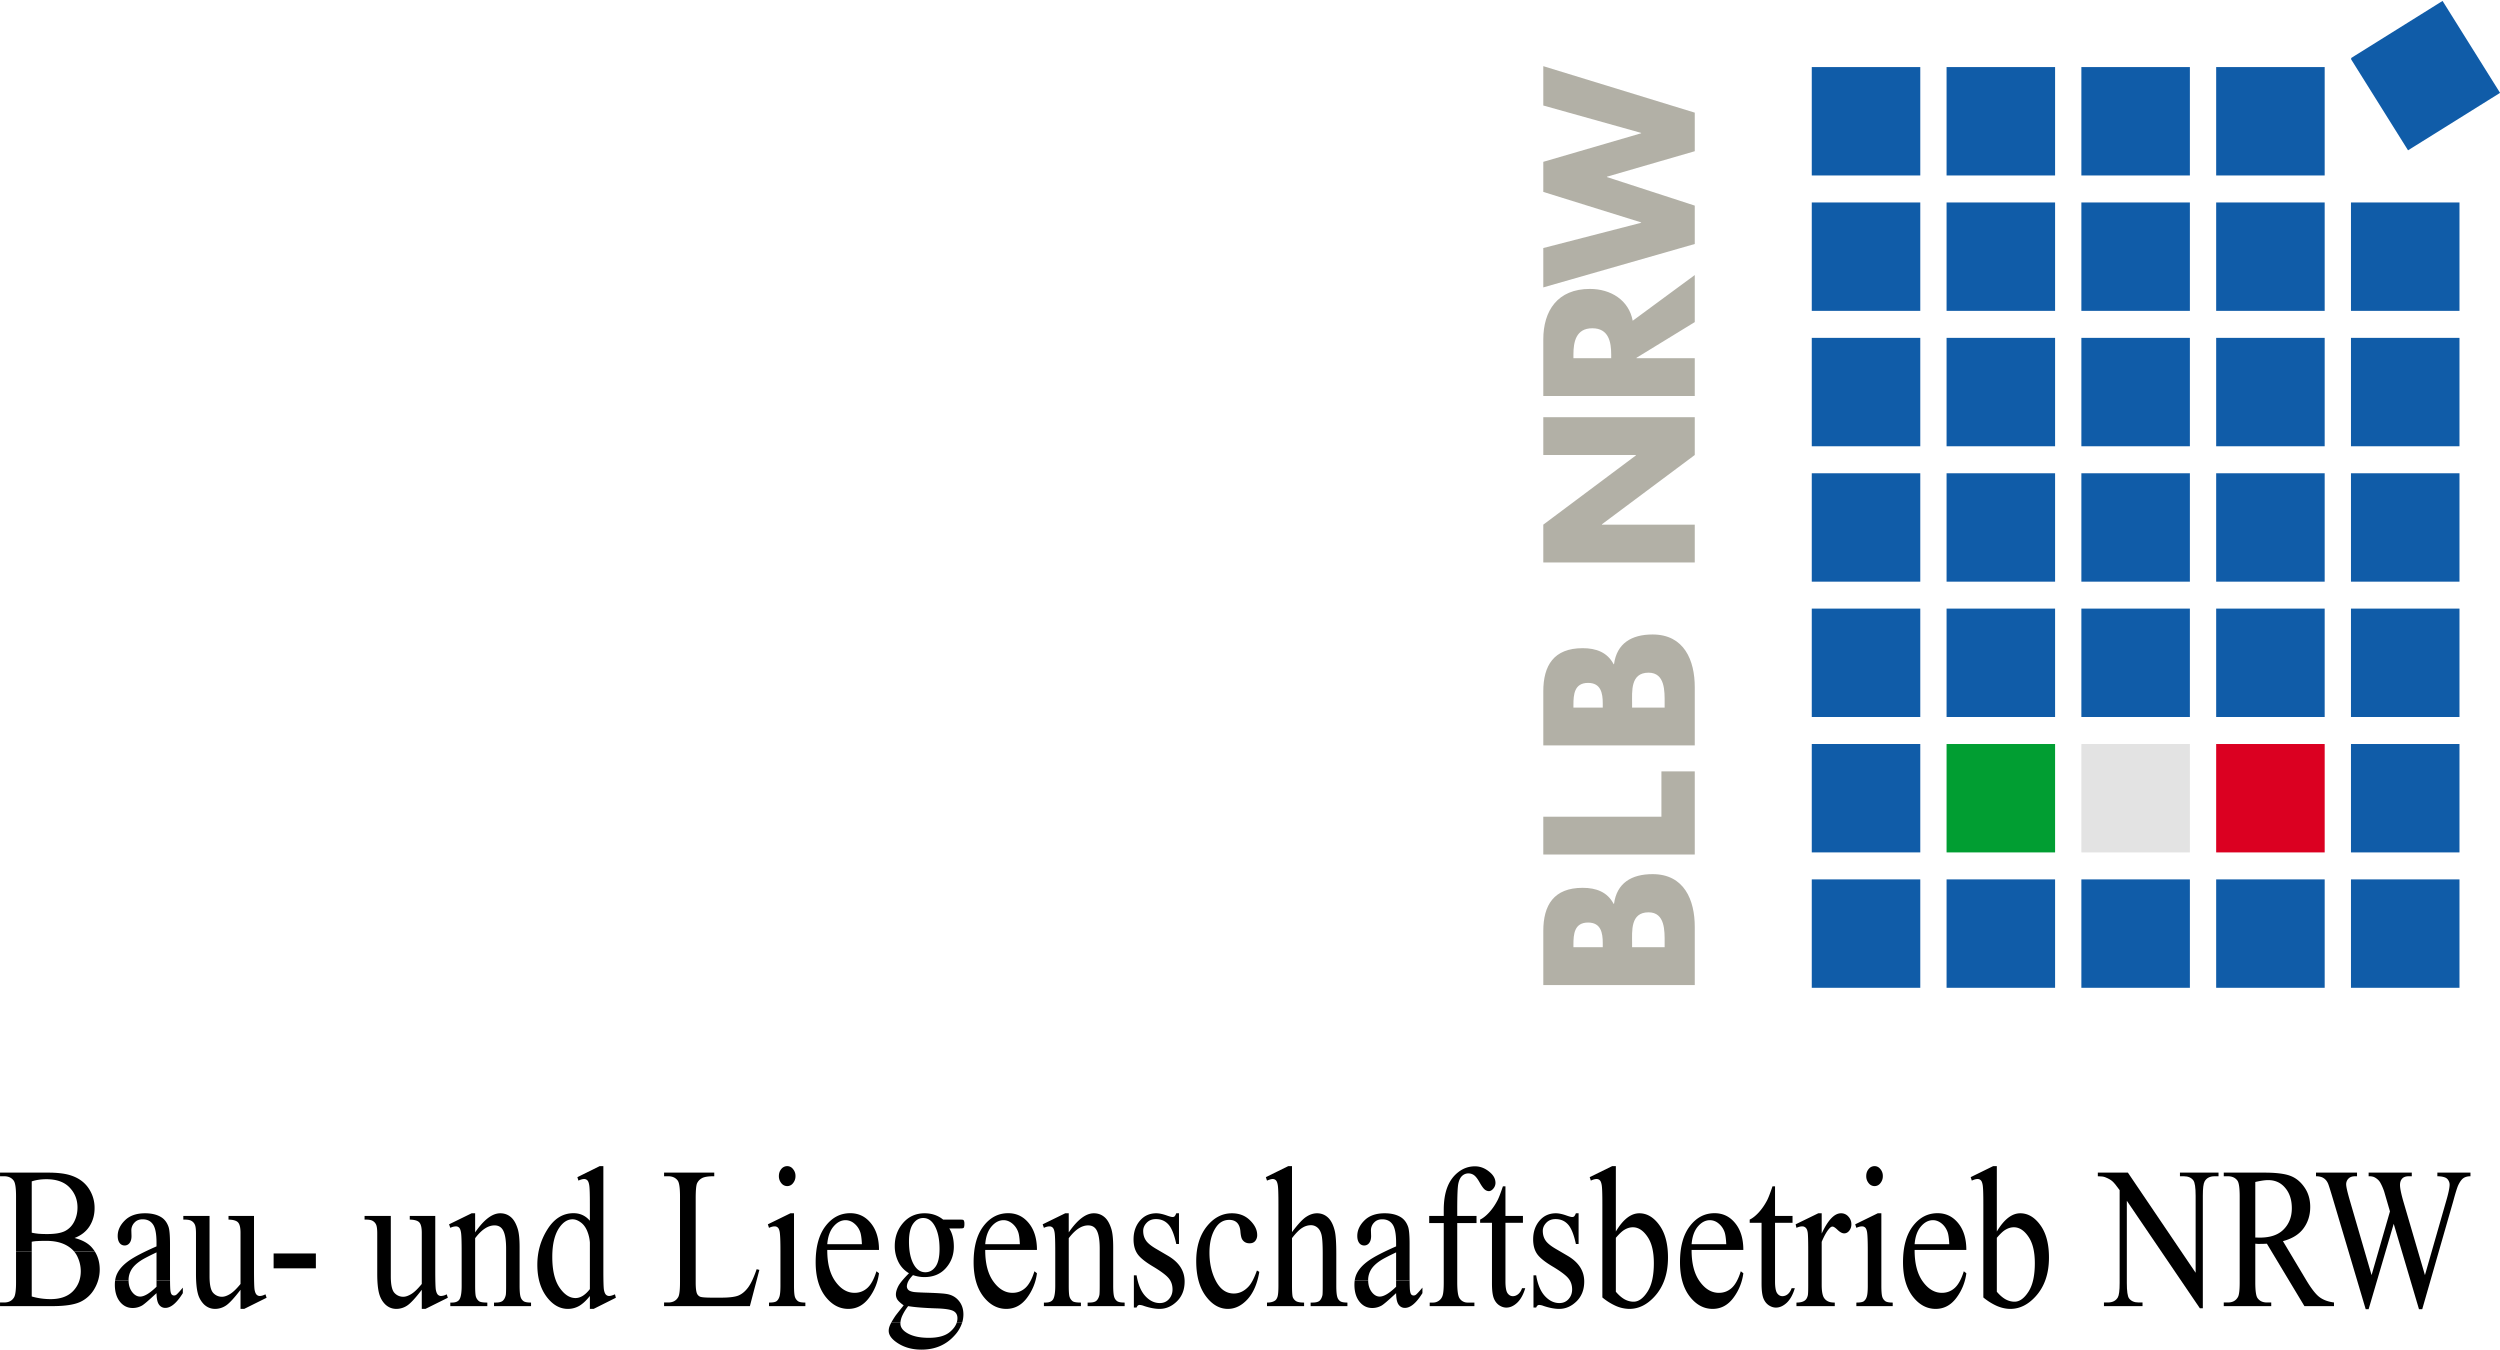
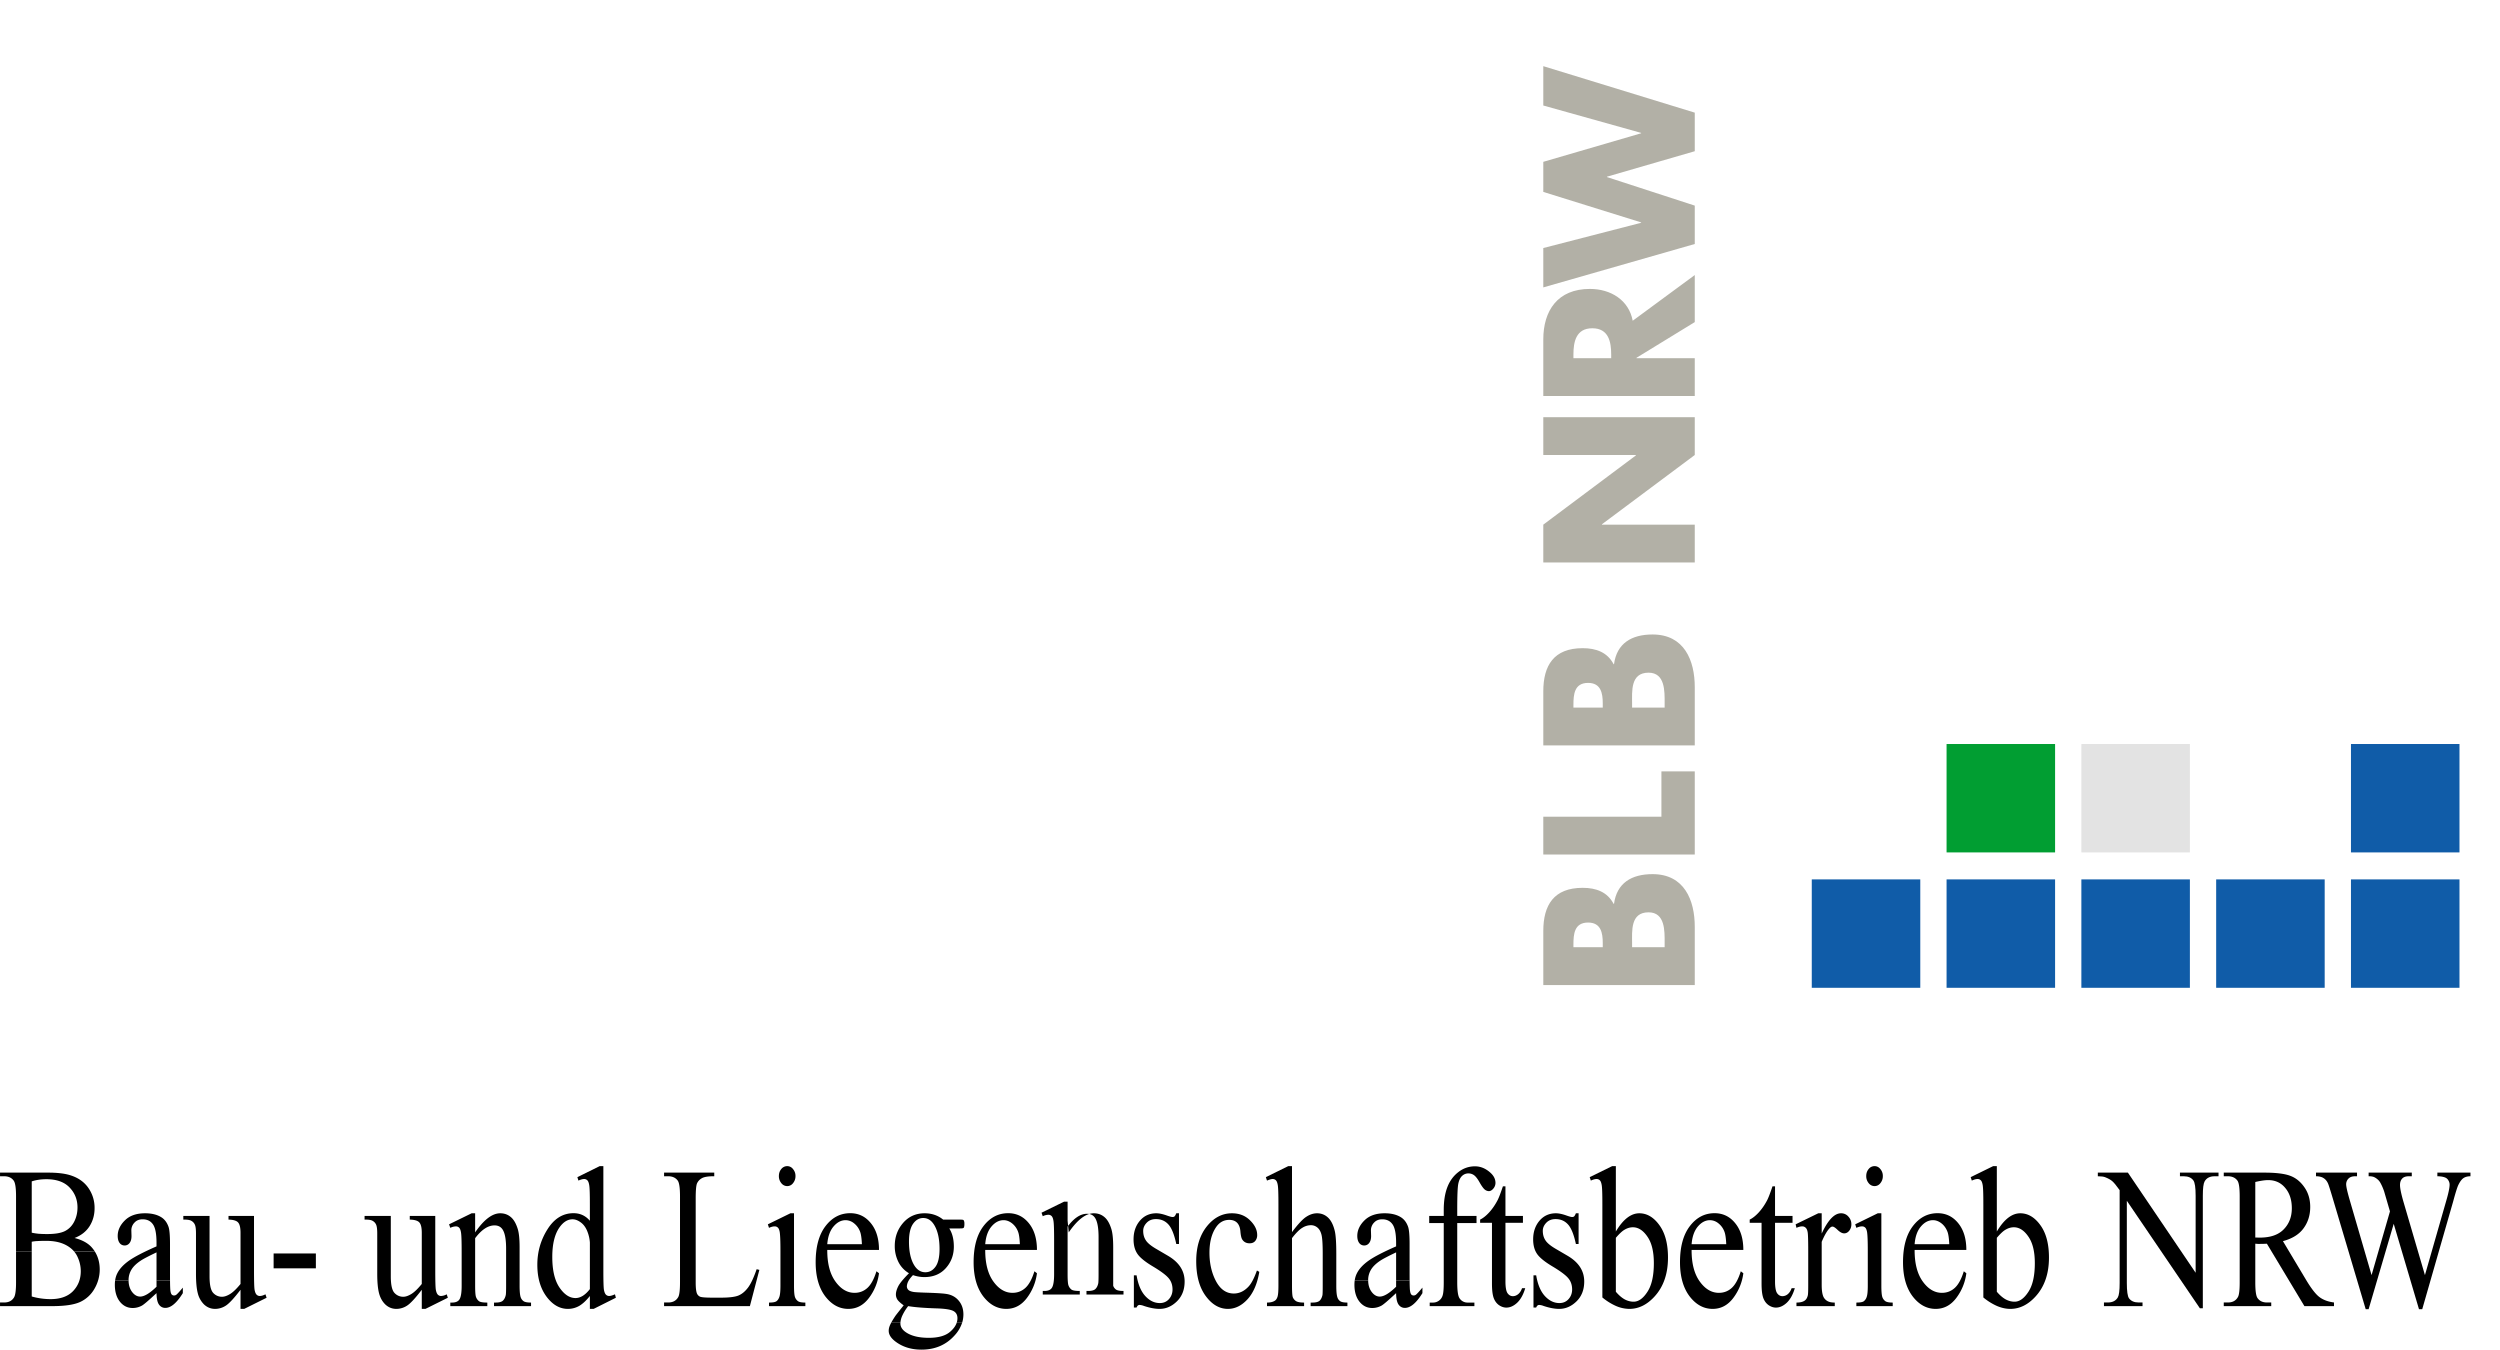
<svg xmlns="http://www.w3.org/2000/svg" height="162" width="300" viewBox="0 0 2186.772 1179.763">
  <defs>
    <clipPath id="a">
      <path d="M54.44 825.17H334.9V682.26H54.44v142.91z" clip-rule="evenodd" />
    </clipPath>
    <clipPath id="b">
      <path d="M-1 842h541V-2H-1v844z" />
    </clipPath>
    <clipPath id="c">
      <path d="M.06 841.02h537.96V.06H.06v840.96z" />
    </clipPath>
  </defs>
  <g clip-path="url(#a)" transform="matrix(9.989 0 0 -9.979 -1107.991 8161.42)">
    <g clip-path="url(#b)">
      <g clip-path="url(#c)">
        <path d="M253.839 734.885v.338c0 1.082-.159 2.722 1.442 2.722 1.46 0 1.408-1.657 1.408-2.638v-.422h-2.85zm5.488 1.792c0 2.333-.914 4.615-3.694 4.615-1.847 0-3.131-.777-3.378-2.603h-.035c-.545 1.031-1.513 1.403-2.709 1.403-2.533 0-3.448-1.522-3.448-3.787v-4.734h13.264v5.106zm-10.625-1.792v.236c0 .896.07 1.928 1.284 1.928 1.126 0 1.284-.913 1.284-1.792v-.372h-2.568" fill="#b2b0a6" fill-rule="evenodd" />
        <path d="M246.063 746.326v-3.314h13.264v7.287h-2.92v-3.973h-10.344" fill="#b2b0a6" />
        <path d="M253.839 755.891v.338c0 1.082-.159 2.722 1.442 2.722 1.46 0 1.408-1.657 1.408-2.637v-.423h-2.85zm5.488 1.792c0 2.333-.914 4.616-3.694 4.616-1.847 0-3.131-.778-3.378-2.604h-.035c-.545 1.031-1.513 1.403-2.709 1.403-2.533 0-3.448-1.521-3.448-3.787v-4.734h13.264v5.106zm-10.625-1.792v.237c0 .896.07 1.927 1.284 1.927 1.126 0 1.284-.913 1.284-1.792v-.372h-2.568" fill="#b2b0a6" fill-rule="evenodd" />
        <path d="M259.327 768.613v3.314H251.2v.034l8.127 6.07v3.313h-13.264v-3.313h8.11v-.034l-8.11-6.07v-3.314h13.264" fill="#b2b0a6" />
        <path d="M253.892 789.799c-.335 1.809-1.918 2.79-3.747 2.79-2.833 0-4.082-1.911-4.082-4.43v-4.954h13.264v3.314h-5.101v.034l5.101 3.128v4.125l-5.435-4.007zm-5.19-3.28v.321c0 1.082.211 2.3 1.654 2.3 1.442 0 1.653-1.218 1.653-2.3v-.321h-3.307" fill="#b2b0a6" fill-rule="evenodd" />
        <path d="M246.063 796.172v-3.45l13.264 3.805v3.364l-7.687 2.502v.034l7.687 2.232v3.381l-13.264 4.075v-3.449l8.567-2.401v-.034l-8.567-2.502v-2.637l8.567-2.672v-.034l-8.567-2.214" fill="#b2b0a6" />
-         <path d="M269.723 811.885h9.202v-9.202h-9.202v9.202zM281.527 811.885h9.202v-9.202h-9.202v9.202zM293.331 811.885h9.202v-9.202h-9.202v9.202zM305.135 811.885h9.202v-9.202h-9.202v9.202zM316.958 812.749l7.804 4.877 4.876-7.804-7.804-4.876-4.876 7.803zM269.723 800.017h9.202v-9.202h-9.202v9.202zM281.527 800.017h9.202v-9.202h-9.202v9.202zM293.331 800.017h9.202v-9.202h-9.202v9.202zM305.135 800.017h9.202v-9.202h-9.202v9.202zM316.939 800.017h9.202v-9.202h-9.202v9.202zM269.723 788.15h9.202v-9.202h-9.202v9.202zM281.527 788.15h9.202v-9.202h-9.202v9.202zM293.331 788.15h9.202v-9.202h-9.202v9.202zM305.135 788.15h9.202v-9.202h-9.202v9.202zM316.939 788.15h9.202v-9.202h-9.202v9.202zM269.723 776.283h9.202v-9.202h-9.202v9.202zM281.527 776.283h9.202v-9.202h-9.202v9.202zM293.331 776.283h9.202v-9.202h-9.202v9.202zM305.135 776.283h9.202v-9.202h-9.202v9.202zM316.939 776.283h9.202v-9.202h-9.202v9.202zM269.723 764.415h9.202v-9.202h-9.202v9.202zM281.527 764.415h9.202v-9.202h-9.202v9.202zM293.331 764.415h9.202v-9.202h-9.202v9.202zM305.135 764.415h9.202v-9.202h-9.202v9.202zM316.939 764.415h9.202v-9.202h-9.202v9.202zM269.723 752.548h9.202v-9.202h-9.202v9.202z" fill="#105ca8" stroke="#105ca8" stroke-width=".3" stroke-miterlimit="3.864" />
        <path d="M281.527 752.548h9.202v-9.202h-9.202v9.202z" fill="#019e32" stroke="#019e32" stroke-width=".3" stroke-miterlimit="3.864" />
        <path d="M293.331 752.548h9.202v-9.202h-9.202v9.202z" fill="#e3e3e3" stroke="#e3e3e3" stroke-width=".3" stroke-miterlimit="3.864" />
-         <path d="M305.135 752.548h9.202v-9.202h-9.202v9.202z" fill="#db0021" stroke="#db0021" stroke-width=".3" stroke-miterlimit="3.864" />
        <path d="M316.939 752.548h9.202v-9.202h-9.202v9.202zM269.723 740.681h9.202v-9.202h-9.202v9.202zM281.527 740.681h9.202v-9.202h-9.202v9.202zM293.331 740.681h9.202v-9.202h-9.202v9.202zM305.135 740.681h9.202v-9.202h-9.202v9.202zM316.939 740.681h9.202v-9.202h-9.202v9.202z" fill="#105ca8" stroke="#105ca8" stroke-width=".3" stroke-miterlimit="3.864" />
        <path d="M113.7 708.226v-3.954a6.018 6.018 0 0 1 1.639-.233c.863 0 1.521.233 1.975.699.453.471.679 1.052.68 1.743 0 .454-.103.892-.308 1.312a2.07 2.07 0 0 1-.283.431l1.813.002c.292-.458.438-.991.438-1.598a3.34 3.34 0 0 0-.458-1.675 2.773 2.773 0 0 0-1.26-1.164c-.529-.242-1.34-.363-2.433-.363h-4.58v.319h.365c.406 0 .697.156.873.466.11.202.165.63.165 1.286v2.729h1.374" fill-rule="evenodd" />
        <path d="M112.326 708.226v4.831c0 .725-.069 1.182-.208 1.372-.186.253-.462.379-.83.38h-.365v.319h4.194c.782 0 1.409-.069 1.882-.207.715-.207 1.262-.576 1.639-1.105a3.029 3.029 0 0 0 .565-1.812c0-.587-.148-1.113-.444-1.579-.296-.461-.732-.803-1.309-1.027.672-.173 1.176-.449 1.51-.829.095-.109.18-.223.256-.342l-1.813-.001c-.189.22-.428.407-.719.559-.463.242-1.035.363-1.717.363-.296 0-.549-.006-.759-.018a3.267 3.267 0 0 1-.508-.06v-.844h-1.374zm1.374 1.638c.176-.041.377-.072.601-.095.229-.017.48-.026.751-.026.697 0 1.219.089 1.568.267.352.184.622.464.808.838.186.373.279.782.279 1.225 0 .684-.231 1.268-.694 1.752-.463.483-1.138.725-2.025.725-.477 0-.907-.064-1.288-.19v-4.496M122.18 705.662c.007-.396.109-.727.307-.993.206-.271.442-.406.709-.406.362 0 .839.288 1.431.863v.536h1.183c.004-.457.016-.751.034-.881.023-.167.061-.279.114-.337a.268.268 0 0 1 .193-.086c.077 0 .143.02.201.06.1.075.293.285.579.63v-.483c-.534-.863-1.044-1.294-1.531-1.294a.65.65 0 0 0-.558.293c-.139.196-.21.529-.215 1.001-.673-.627-1.095-.989-1.267-1.087a1.658 1.658 0 0 0-.822-.216c-.454 0-.828.187-1.124.561-.291.374-.436.866-.436 1.476 0 .126.007.247.023.362l1.179.001" fill-rule="evenodd" />
        <path d="M121.001 705.662c.031.235.095.448.191.638.196.391.534.759 1.016 1.104.487.346 1.293.765 2.419 1.26v.311c0 .788-.105 1.329-.315 1.622-.205.294-.506.44-.901.44-.301 0-.54-.098-.716-.293a.964.964 0 0 1-.272-.673l.014-.501c0-.264-.057-.469-.171-.612a.523.523 0 0 0-.437-.216.527.527 0 0 0-.436.224c-.11.15-.165.354-.165.613 0 .495.21.949.63 1.363.419.415 1.008.622 1.767.622.582 0 1.059-.118 1.431-.354.282-.179.489-.457.623-.837.086-.248.129-.754.129-1.519v-2.684l.002-.507-1.183-.001v2.476c-.72-.345-1.186-.59-1.395-.734-.377-.253-.647-.517-.809-.794a1.758 1.758 0 0 1-.243-.906v-.043l-1.179.001" fill-rule="evenodd" />
        <path d="M133.164 711.331v-4.79c0-.914.017-1.475.05-1.682.038-.202.095-.343.172-.423a.383.383 0 0 1 .279-.121c.148 0 .315.049.501.147l.1-.302-1.961-.976h-.322v1.675c-.563-.737-.992-1.2-1.288-1.39a1.706 1.706 0 0 0-.937-.285c-.368 0-.687.127-.959.38a2.08 2.08 0 0 0-.558.993c-.105.402-.158.972-.158 1.708v3.53c0 .374-.033.632-.1.776a.71.71 0 0 1-.3.328c-.129.081-.365.118-.709.112v.32h2.297v-5.29c0-.737.105-1.22.315-1.45a1.02 1.02 0 0 1 .773-.345c.205 0 .436.078.694.233.262.155.572.451.93.889v4.478c0 .449-.069.751-.207.907-.134.161-.415.247-.845.258v.32h2.233M134.881 708.043h3.7v-1.303h-3.7v1.303zM149.036 711.331v-4.79c0-.914.016-1.475.05-1.682.038-.202.095-.343.172-.423a.383.383 0 0 1 .279-.121 1.1 1.1 0 0 1 .501.147l.1-.302-1.961-.976h-.322v1.675c-.563-.737-.992-1.2-1.288-1.39a1.706 1.706 0 0 0-.937-.285c-.368 0-.687.127-.959.38-.267.259-.454.59-.558.993-.105.402-.158.972-.158 1.708v3.53c0 .374-.033.632-.1.776a.706.706 0 0 1-.301.328c-.128.081-.365.118-.708.112v.32h2.297v-5.29c0-.737.105-1.22.315-1.45a1.02 1.02 0 0 1 .773-.345c.205 0 .436.078.694.233.262.155.572.451.93.889v4.478c0 .449-.069.751-.207.907-.134.161-.415.247-.845.258v.32h2.233M152.528 709.89c.768 1.116 1.5 1.673 2.197 1.674.358 0 .665-.11.923-.328.258-.213.463-.567.615-1.062.105-.345.158-.874.158-1.587v-3.375c0-.5.033-.84.1-1.018a.68.68 0 0 1 .25-.336c.12-.081.337-.121.652-.121v-.311h-3.242v.311h.136c.305 0 .517.054.637.164.124.115.21.281.257.5.019.087.029.357.029.811v3.236c0 .719-.079 1.24-.236 1.562-.153.328-.413.492-.78.492-.568 0-1.133-.374-1.696-1.121v-4.169c0-.535.026-.865.079-.992a.79.79 0 0 1 .272-.371c.119-.075.357-.112.715-.112v-.311h-3.241v.311h.143c.334 0 .558.1.672.302.12.207.179.598.179 1.173v2.934c0 .95-.019 1.528-.057 1.735-.034.207-.088.348-.165.423a.384.384 0 0 1-.293.112 1.18 1.18 0 0 1-.479-.129l-.108.31 1.975.967h.308v-1.674" />
        <path d="M162.575 704.315c-.32-.403-.632-.693-.938-.872a1.977 1.977 0 0 0-.987-.259c-.716 0-1.341.36-1.875 1.079-.534.725-.801 1.654-.801 2.788 0 1.133.295 2.168.887 3.106.591.943 1.352 1.415 2.283 1.415.577 0 1.054-.221 1.431-.664v1.458c0 .903-.019 1.458-.057 1.666-.034.207-.089.348-.165.423a.395.395 0 0 1-.286.112c-.124 0-.289-.046-.494-.138l-.093.302 1.954.966h.322v-9.138c0-.927.016-1.493.05-1.7.038-.202.095-.343.171-.423a.383.383 0 0 1 .279-.121c.129 0 .301.049.516.147l.078-.302-1.946-.976h-.329v1.131zm0 .604v4.073a3.201 3.201 0 0 1-.258 1.07c-.143.322-.334.564-.572.725-.234.167-.463.25-.687.25-.42 0-.794-.227-1.124-.681-.434-.599-.651-1.473-.651-2.624 0-1.162.21-2.054.63-2.675.42-.616.887-.923 1.402-.923.434 0 .854.261 1.26.785" fill-rule="evenodd" />
        <path d="M177.179 706.662l.237-.06-.83-3.176h-7.514v.319h.365c.41 0 .703.161.88.484.1.184.15.609.15 1.277v7.551c0 .73-.067 1.188-.2 1.372-.186.253-.463.379-.83.38h-.365v.319h4.394v-.319c-.516.005-.878-.052-1.088-.173a.966.966 0 0 1-.422-.457c-.077-.185-.115-.625-.115-1.321v-7.352c0-.478.038-.806.115-.984a.544.544 0 0 1 .264-.267c.12-.058.492-.087 1.117-.087h.708c.744 0 1.267.066 1.567.199.301.132.575.365.823.699.248.339.496.871.744 1.596" />
        <path d="M179.856 715.697a.63.63 0 0 0 .508-.259.907.907 0 0 0 .215-.612.945.945 0 0 0-.215-.622.631.631 0 0 0-.508-.258.648.648 0 0 0-.515.258.945.945 0 0 0-.215.622c0 .241.069.446.207.612a.657.657 0 0 0 .523.259zm.594-4.133v-6.352c0-.494.028-.825.086-.992a.76.76 0 0 1 .264-.362c.12-.081.334-.121.644-.121v-.311h-3.184v.311c.32 0 .534.037.644.112.11.075.196.198.258.371.066.173.1.503.1.992v3.047c0 .857-.022 1.412-.064 1.665-.034.184-.086.311-.158.38a.384.384 0 0 1-.293.112c-.134 0-.296-.043-.487-.129l-.1.31 1.975.967h.315M183.362 708.354c-.005-1.174.231-2.095.709-2.762.477-.667 1.037-1.001 1.681-1.001.43 0 .802.141 1.117.423.319.287.586.776.801 1.467l.222-.173a4.523 4.523 0 0 0-.873-2.157c-.482-.645-1.086-.966-1.811-.967-.787 0-1.462.369-2.025 1.105-.558.742-.837 1.737-.837 2.986 0 1.352.286 2.405.859 3.158.577.76 1.3 1.139 2.168 1.139.735 0 1.338-.293 1.81-.88.473-.581.709-1.361.709-2.338h-4.53zm0 .5h3.034c-.024.506-.074.863-.15 1.07a1.662 1.662 0 0 1-.537.76 1.186 1.186 0 0 1-.737.276c-.396 0-.751-.187-1.066-.561-.31-.369-.491-.883-.544-1.545M189.771 702.012a1.228 1.228 0 0 1-.004-.105c0-.276.138-.517.415-.725.477-.356 1.166-.534 2.068-.535.859 0 1.491.185 1.896.553.292.257.48.528.564.812h.475a2.993 2.993 0 0 0-.66-1.14c-.744-.84-1.715-1.26-2.912-1.26-.921 0-1.698.25-2.333.751-.358.287-.537.586-.537.897 0 .138.027.276.079.414.036.096.09.207.16.336l.789.002" fill-rule="evenodd" />
        <path d="M188.982 702.012c.088.157.201.341.341.551.033.052.277.363.73.932-.248.178-.425.336-.53.475a.825.825 0 0 0-.15.483c0 .201.067.437.201.708.138.27.453.653.944 1.147a2.369 2.369 0 0 0-.923.984 3.077 3.077 0 0 0-.322 1.407c0 .782.243 1.455.73 2.019.491.564 1.118.845 1.882.846.625 0 1.166-.184 1.624-.553h1.389c.205 0 .324-.008.357-.025a.12.12 0 0 0 .072-.069.635.635 0 0 0 .043-.277.907.907 0 0 0-.036-.31.152.152 0 0 0-.079-.069c-.033-.018-.152-.026-.357-.026h-.852c.267-.414.4-.944.401-1.588 0-.736-.234-1.366-.702-1.89-.467-.524-1.094-.785-1.882-.785-.324 0-.656.057-.994.172-.21-.218-.353-.411-.43-.578a1.063 1.063 0 0 1-.107-.414.44.44 0 0 1 .115-.285c.08-.092.235-.158.465-.198.133-.023.467-.043 1.002-.061.982-.029 1.619-.069 1.91-.12.444-.075.797-.274 1.059-.596.267-.322.401-.719.401-1.191 0-.235-.033-.465-.099-.69l-.475.001c.034.116.052.233.052.353 0 .299-.122.512-.365.638-.249.127-.74.202-1.474.225-1.074.034-1.899.1-2.476.198a4.224 4.224 0 0 1-.508-.82 1.838 1.838 0 0 1-.168-.594h-.789zm2.781 9.138c-.353 0-.649-.17-.887-.51-.239-.339-.358-.86-.358-1.562 0-.909.162-1.613.487-2.114.248-.38.563-.569.944-.569.363 0 .661.164.895.492.233.327.35.842.35 1.544 0 .915-.164 1.631-.493 2.149-.244.38-.556.57-.938.57M197.195 708.354c-.005-1.174.231-2.095.708-2.762.477-.667 1.037-1.001 1.682-1.001.429 0 .801.141 1.116.423.32.287.587.776.802 1.467l.221-.173a4.523 4.523 0 0 0-.873-2.157c-.482-.645-1.085-.966-1.81-.967-.787 0-1.462.369-2.025 1.105-.558.742-.838 1.737-.838 2.986 0 1.352.287 2.405.859 3.158.577.76 1.3 1.139 2.168 1.139.735 0 1.338-.293 1.811-.88.472-.581.708-1.361.708-2.338h-4.529zm0 .5h3.034c-.024.506-.074.863-.151 1.07a1.667 1.667 0 0 1-.536.76c-.234.183-.48.275-.737.276-.396 0-.752-.187-1.067-.561-.31-.369-.491-.883-.543-1.545" fill-rule="evenodd" />
-         <path d="M204.508 709.89c.768 1.116 1.5 1.673 2.197 1.674.358 0 .665-.11.923-.328.258-.213.463-.567.615-1.062.105-.345.158-.874.158-1.587v-3.375c0-.5.033-.84.1-1.018a.68.68 0 0 1 .25-.336c.12-.081.336-.121.652-.121v-.311h-3.242v.311h.136c.305 0 .517.054.637.164.124.115.21.281.257.5.019.087.029.357.029.811v3.236c0 .719-.079 1.24-.236 1.562-.153.328-.413.492-.78.492-.568 0-1.133-.374-1.696-1.121v-4.169c0-.535.026-.865.079-.992a.79.79 0 0 1 .272-.371c.119-.075.357-.112.715-.112v-.311h-3.241v.311h.143c.334 0 .558.1.672.302.119.207.179.598.179 1.173v2.934c0 .95-.019 1.528-.057 1.735-.034.207-.088.348-.165.423a.384.384 0 0 1-.293.112 1.18 1.18 0 0 1-.479-.129l-.108.31 1.975.967h.308v-1.674M214.161 711.564v-2.693h-.236c-.181.846-.415 1.421-.701 1.726-.282.305-.642.457-1.081.458-.334 0-.603-.107-.808-.32-.206-.213-.308-.448-.308-.707 0-.323.076-.599.229-.829.148-.236.448-.486.902-.751l1.044-.612c.969-.57 1.453-1.32 1.453-2.253 0-.719-.227-1.3-.68-1.743-.448-.437-.952-.655-1.51-.656-.401 0-.858.087-1.374.259a1.2 1.2 0 0 1-.386.087c-.11 0-.196-.075-.258-.225h-.236v2.822h.236c.134-.805.389-1.412.766-1.821.377-.408.799-.612 1.267-.612.329 0 .596.114.801.345.21.235.315.517.315.845 0 .397-.117.731-.351 1.002-.229.27-.689.612-1.381 1.026-.692.415-1.145.788-1.359 1.122-.215.328-.322.742-.322 1.243 0 .65.183 1.194.551 1.631.372.437.851.655 1.438.656.257 0 .57-.067.937-.199.244-.086.406-.129.487-.129.076 0 .136.02.179.06.043.04.093.129.15.268h.236M221.195 706.429c-.176-1.041-.522-1.844-1.037-2.407-.515-.559-1.086-.837-1.71-.838-.745 0-1.394.377-1.947 1.131-.553.753-.83 1.772-.83 3.055 0 1.242.305 2.252.916 3.029.616.776 1.353 1.165 2.211 1.165.644 0 1.174-.207 1.589-.622.415-.408.622-.834.622-1.277a.791.791 0 0 0-.178-.535c-.115-.132-.277-.198-.487-.198-.282 0-.494.109-.637.328-.081.121-.136.351-.165.69-.023.339-.119.598-.286.777-.167.172-.398.259-.694.259-.477 0-.861-.213-1.152-.639-.386-.564-.58-1.309-.58-2.235 0-.944.191-1.778.573-2.503.386-.719.906-1.078 1.56-1.078.467 0 .887.192 1.259.578.263.264.518.745.766 1.441l.207-.121M224.058 715.697v-5.781c.529.701.949 1.15 1.259 1.346.31.201.62.301.931.302.372 0 .691-.124.958-.371.267-.248.465-.636.594-1.165.091-.369.136-1.042.136-2.02v-2.796c0-.5.034-.843.101-1.026a.636.636 0 0 1 .243-.328c.114-.081.324-.121.63-.121v-.311h-3.221v.311h.151c.305 0 .517.054.637.164.119.115.202.281.25.5.014.092.021.362.021.811v2.796c0 .863-.038 1.43-.114 1.7-.072.271-.189.472-.351.605a.873.873 0 0 1-.586.207 1.43 1.43 0 0 1-.73-.225c-.253-.149-.556-.451-.909-.906v-4.177c0-.541.024-.877.071-1.009a.739.739 0 0 1 .28-.337c.138-.086.374-.129.708-.129v-.311h-3.249v.311c.291 0 .52.054.687.164.095.057.172.166.229.328.057.161.086.489.086.983v7.154c0 .903-.019 1.458-.057 1.666-.034.207-.089.348-.165.423a.388.388 0 0 1-.293.112c-.1 0-.263-.046-.487-.138l-.1.302 1.961.966h.329" />
+         <path d="M204.508 709.89c.768 1.116 1.5 1.673 2.197 1.674.358 0 .665-.11.923-.328.258-.213.463-.567.615-1.062.105-.345.158-.874.158-1.587v-3.375a.68.68 0 0 1 .25-.336c.12-.081.336-.121.652-.121v-.311h-3.242v.311h.136c.305 0 .517.054.637.164.124.115.21.281.257.5.019.087.029.357.029.811v3.236c0 .719-.079 1.24-.236 1.562-.153.328-.413.492-.78.492-.568 0-1.133-.374-1.696-1.121v-4.169c0-.535.026-.865.079-.992a.79.79 0 0 1 .272-.371c.119-.075.357-.112.715-.112v-.311h-3.241v.311h.143c.334 0 .558.1.672.302.119.207.179.598.179 1.173v2.934c0 .95-.019 1.528-.057 1.735-.034.207-.088.348-.165.423a.384.384 0 0 1-.293.112 1.18 1.18 0 0 1-.479-.129l-.108.31 1.975.967h.308v-1.674M214.161 711.564v-2.693h-.236c-.181.846-.415 1.421-.701 1.726-.282.305-.642.457-1.081.458-.334 0-.603-.107-.808-.32-.206-.213-.308-.448-.308-.707 0-.323.076-.599.229-.829.148-.236.448-.486.902-.751l1.044-.612c.969-.57 1.453-1.32 1.453-2.253 0-.719-.227-1.3-.68-1.743-.448-.437-.952-.655-1.51-.656-.401 0-.858.087-1.374.259a1.2 1.2 0 0 1-.386.087c-.11 0-.196-.075-.258-.225h-.236v2.822h.236c.134-.805.389-1.412.766-1.821.377-.408.799-.612 1.267-.612.329 0 .596.114.801.345.21.235.315.517.315.845 0 .397-.117.731-.351 1.002-.229.27-.689.612-1.381 1.026-.692.415-1.145.788-1.359 1.122-.215.328-.322.742-.322 1.243 0 .65.183 1.194.551 1.631.372.437.851.655 1.438.656.257 0 .57-.067.937-.199.244-.086.406-.129.487-.129.076 0 .136.02.179.06.043.04.093.129.15.268h.236M221.195 706.429c-.176-1.041-.522-1.844-1.037-2.407-.515-.559-1.086-.837-1.71-.838-.745 0-1.394.377-1.947 1.131-.553.753-.83 1.772-.83 3.055 0 1.242.305 2.252.916 3.029.616.776 1.353 1.165 2.211 1.165.644 0 1.174-.207 1.589-.622.415-.408.622-.834.622-1.277a.791.791 0 0 0-.178-.535c-.115-.132-.277-.198-.487-.198-.282 0-.494.109-.637.328-.081.121-.136.351-.165.69-.023.339-.119.598-.286.777-.167.172-.398.259-.694.259-.477 0-.861-.213-1.152-.639-.386-.564-.58-1.309-.58-2.235 0-.944.191-1.778.573-2.503.386-.719.906-1.078 1.56-1.078.467 0 .887.192 1.259.578.263.264.518.745.766 1.441l.207-.121M224.058 715.697v-5.781c.529.701.949 1.15 1.259 1.346.31.201.62.301.931.302.372 0 .691-.124.958-.371.267-.248.465-.636.594-1.165.091-.369.136-1.042.136-2.02v-2.796c0-.5.034-.843.101-1.026a.636.636 0 0 1 .243-.328c.114-.081.324-.121.63-.121v-.311h-3.221v.311h.151c.305 0 .517.054.637.164.119.115.202.281.25.5.014.092.021.362.021.811v2.796c0 .863-.038 1.43-.114 1.7-.072.271-.189.472-.351.605a.873.873 0 0 1-.586.207 1.43 1.43 0 0 1-.73-.225c-.253-.149-.556-.451-.909-.906v-4.177c0-.541.024-.877.071-1.009a.739.739 0 0 1 .28-.337c.138-.086.374-.129.708-.129v-.311h-3.249v.311c.291 0 .52.054.687.164.095.057.172.166.229.328.057.161.086.489.086.983v7.154c0 .903-.019 1.458-.057 1.666-.034.207-.089.348-.165.423a.388.388 0 0 1-.293.112c-.1 0-.263-.046-.487-.138l-.1.302 1.961.966h.329" />
        <path d="M230.728 705.662c.006-.396.109-.727.307-.993.205-.271.441-.406.708-.406.363 0 .84.288 1.432.863v.536h1.182c.005-.457.016-.751.034-.881.024-.167.062-.279.114-.337a.27.27 0 0 1 .194-.086.34.34 0 0 1 .2.06c.1.075.293.285.58.63v-.483c-.535-.863-1.045-1.294-1.532-1.294a.65.65 0 0 0-.558.293c-.138.196-.21.529-.214 1.001-.673-.627-1.095-.989-1.267-1.087a1.662 1.662 0 0 0-.823-.216c-.453 0-.828.187-1.124.561-.291.374-.436.866-.436 1.476 0 .126.008.247.023.362l1.18.001" fill-rule="evenodd" />
        <path d="M229.548 705.662c.032.235.095.448.192.638.195.391.534.759 1.016 1.104.486.346 1.293.765 2.419 1.26v.311c0 .788-.106 1.329-.315 1.622-.206.294-.506.44-.902.44-.301 0-.539-.098-.716-.293a.964.964 0 0 1-.272-.673l.015-.501c0-.264-.057-.469-.172-.612a.522.522 0 0 0-.436-.216.528.528 0 0 0-.437.224c-.11.15-.165.354-.165.613 0 .495.21.949.63 1.363.42.415 1.009.622 1.768.622.582 0 1.058-.118 1.431-.354.281-.179.489-.457.622-.837.086-.248.129-.754.129-1.519v-2.684l.002-.507-1.182-.001v2.476c-.721-.345-1.186-.59-1.396-.734-.377-.253-.646-.517-.809-.794a1.758 1.758 0 0 1-.243-.906l.001-.043-1.18.001" fill-rule="evenodd" />
        <path d="M238.527 710.709v-5.195c0-.736.067-1.202.2-1.398a.824.824 0 0 1 .709-.379h.594v-.311h-3.914v.311h.293c.191 0 .365.057.522.172a.856.856 0 0 1 .322.466c.062.196.093.576.093 1.139v5.195h-1.273v.622h1.273v.518c0 .788.105 1.455.315 2.002.21.546.53.986.959 1.32.434.339.921.509 1.46.509.501 0 .961-.196 1.381-.587.277-.259.415-.549.415-.871a.776.776 0 0 0-.186-.492c-.124-.15-.258-.225-.401-.225a.59.59 0 0 0-.35.139c-.12.097-.268.301-.444.612-.177.317-.339.529-.487.639a.818.818 0 0 1-.493.164.785.785 0 0 1-.559-.216c-.152-.138-.262-.357-.329-.656-.067-.293-.1-1.056-.1-2.287v-.569h1.689v-.622h-1.689" />
        <path d="M242.749 713.928v-2.597h1.531v-.604h-1.531v-5.126c0-.512.06-.858.179-1.036.124-.178.281-.267.472-.267.158 0 .31.057.458.172.148.121.263.296.344.527h.279c-.167-.564-.403-.99-.709-1.278-.305-.282-.62-.422-.944-.422-.22 0-.434.072-.644.215-.21.15-.365.36-.465.63-.101.276-.151.699-.151 1.269v5.316h-1.037v.284c.262.127.529.34.801.639.277.305.522.664.737 1.079.11.218.263.618.458 1.199h.222M249.154 711.564v-2.693h-.236c-.182.846-.416 1.421-.702 1.726-.281.305-.642.457-1.08.458-.334 0-.604-.107-.809-.32-.205-.213-.308-.448-.308-.707 0-.323.077-.599.229-.829.148-.236.449-.486.902-.751l1.045-.612c.968-.57 1.452-1.32 1.452-2.253 0-.719-.226-1.3-.679-1.743-.449-.437-.952-.655-1.51-.656-.401 0-.859.087-1.374.259a1.205 1.205 0 0 1-.387.087c-.109 0-.195-.075-.257-.225h-.236v2.822h.236c.133-.805.388-1.412.765-1.821.377-.408.799-.612 1.267-.612.329 0 .596.114.801.345.21.235.315.517.315.845 0 .397-.117.731-.35 1.002-.229.27-.69.612-1.381 1.026-.692.415-1.145.788-1.36 1.122-.215.328-.322.742-.322 1.243 0 .65.184 1.194.551 1.631.372.437.852.655 1.438.656.258 0 .57-.067.938-.199.243-.086.405-.129.486-.129.077 0 .136.02.179.06.043.04.093.129.151.268h.236" />
        <path d="M252.417 709.967c.634 1.064 1.319 1.596 2.054 1.597.672 0 1.259-.348 1.76-1.044.501-.691.751-1.637.751-2.84 0-1.403-.386-2.534-1.159-3.391-.663-.736-1.403-1.104-2.218-1.105a2.99 2.99 0 0 0-1.167.251 5.066 5.066 0 0 0-1.202.751v8.189c0 .897-.019 1.45-.057 1.657-.034.207-.089.348-.165.423a.395.395 0 0 1-.286.112c-.134 0-.301-.046-.501-.138l-.1.302 1.968.966h.322v-5.73zm0-.552v-4.729c.243-.288.493-.506.751-.656.262-.144.529-.216.802-.216.434 0 .837.288 1.209.863.377.576.565 1.413.565 2.512 0 1.012-.188 1.789-.565 2.33-.372.546-.797.819-1.274.819-.253 0-.506-.077-.758-.233-.191-.115-.435-.345-.73-.69M259.05 708.354c-.005-1.174.231-2.095.709-2.762.477-.667 1.037-1.001 1.681-1.001.43 0 .802.141 1.117.423.319.287.586.776.801 1.467l.222-.173a4.523 4.523 0 0 0-.873-2.157c-.482-.645-1.086-.966-1.811-.967-.787 0-1.462.369-2.025 1.105-.558.742-.837 1.737-.837 2.986 0 1.352.286 2.405.859 3.158.577.76 1.3 1.139 2.168 1.139.735 0 1.338-.293 1.81-.88.473-.581.709-1.361.709-2.338h-4.53zm0 .5h3.034c-.024.506-.074.863-.15 1.07a1.662 1.662 0 0 1-.537.76 1.186 1.186 0 0 1-.737.276c-.396 0-.751-.187-1.066-.561-.31-.369-.491-.883-.544-1.545" fill-rule="evenodd" />
        <path d="M266.356 713.928v-2.597h1.532v-.604h-1.532v-5.126c0-.512.06-.858.179-1.036.124-.178.282-.267.473-.267a.74.74 0 0 1 .458.172c.147.121.262.296.343.527h.279c-.167-.564-.403-.99-.708-1.278-.306-.282-.621-.422-.945-.422-.219 0-.434.072-.644.215-.21.15-.365.36-.465.63-.1.276-.15.699-.15 1.269v5.316h-1.038v.284c.262.127.529.34.802.639.276.305.522.664.737 1.079.109.218.262.618.458 1.199h.221M270.442 711.564v-1.778c.549 1.185 1.112 1.777 1.689 1.778a.828.828 0 0 0 .651-.294.956.956 0 0 0 .258-.664.887.887 0 0 0-.186-.57c-.124-.155-.272-.233-.444-.233-.167 0-.355.098-.565.294-.205.201-.358.301-.458.302-.086 0-.179-.058-.279-.173-.215-.236-.437-.624-.666-1.165v-3.788c0-.438.046-.768.136-.993a.834.834 0 0 1 .33-.388c.157-.103.384-.155.679-.155v-.311h-3.356v.311c.334 0 .582.063.744.19.12.092.203.238.251.44.024.097.036.376.036.837v3.063c0 .921-.017 1.467-.05 1.64-.029.178-.086.308-.172.388a.417.417 0 0 1-.308.121c-.148 0-.315-.043-.501-.129l-.071.31 1.982.967h.3" />
        <path d="M275.072 715.697c.201 0 .37-.086.508-.259a.907.907 0 0 0 .215-.612.945.945 0 0 0-.215-.622.629.629 0 0 0-.508-.258.65.65 0 0 0-.515.258.945.945 0 0 0-.215.622c0 .241.069.446.208.612a.654.654 0 0 0 .522.259zm.594-4.133v-6.352c0-.494.029-.825.086-.992a.755.755 0 0 1 .265-.362c.119-.081.334-.121.644-.121v-.311h-3.184v.311c.319 0 .534.037.644.112a.731.731 0 0 1 .257.371c.067.173.1.503.1.992v3.047c0 .857-.021 1.412-.064 1.665-.034.184-.086.311-.157.38a.388.388 0 0 1-.294.112c-.134 0-.296-.043-.486-.129l-.101.31 1.975.967h.315M278.579 708.354c-.005-1.174.231-2.095.708-2.762.477-.667 1.038-1.001 1.682-1.001.429 0 .801.141 1.116.423.32.287.587.776.802 1.467l.221-.173a4.523 4.523 0 0 0-.873-2.157c-.482-.645-1.085-.966-1.81-.967-.787 0-1.462.369-2.025 1.105-.558.742-.837 1.737-.837 2.986 0 1.352.286 2.405.858 3.158.577.76 1.3 1.139 2.169 1.139.734 0 1.337-.293 1.81-.88.472-.581.708-1.361.708-2.338h-4.529zm0 .5h3.034c-.024.506-.074.863-.15 1.07-.12.322-.299.575-.537.76-.234.183-.48.275-.737.276-.396 0-.752-.187-1.066-.561-.311-.369-.492-.883-.544-1.545M285.778 709.967c.634 1.064 1.318 1.596 2.053 1.597.673 0 1.26-.348 1.761-1.044.501-.691.751-1.637.751-2.84 0-1.403-.386-2.534-1.159-3.391-.663-.736-1.403-1.104-2.219-1.105-.381 0-.77.084-1.166.251a5.066 5.066 0 0 0-1.202.751v8.189c0 .897-.019 1.45-.057 1.657-.034.207-.089.348-.165.423a.395.395 0 0 1-.286.112c-.134 0-.301-.046-.501-.138l-.1.302 1.968.966h.322v-5.73zm0-.552v-4.729c.243-.288.493-.506.751-.656.262-.144.529-.216.801-.216.434 0 .837.288 1.21.863.377.576.565 1.413.565 2.512 0 1.012-.188 1.789-.565 2.33-.372.546-.797.819-1.274.819-.253 0-.506-.077-.759-.233-.191-.115-.434-.345-.729-.69" fill-rule="evenodd" />
        <path d="M294.622 715.128h2.633l5.932-8.777v6.749c0 .719-.067 1.167-.2 1.346-.177.242-.456.363-.837.363h-.337v.319h3.378v-.319h-.344c-.41 0-.701-.15-.872-.449-.106-.184-.158-.604-.158-1.26v-9.864h-.258l-6.397 9.424v-7.206c0-.719.064-1.168.193-1.346.181-.242.46-.363.838-.363h.343v-.319h-3.378v.319h.337c.415 0 .708.15.88.449.105.184.157.604.157 1.26v8.138c-.281.397-.496.658-.644.785-.143.127-.355.244-.637.354-.138.052-.348.078-.629.078v.319" />
        <path d="M315.302 703.426h-2.59l-3.285 5.471a13.798 13.798 0 0 0-.594-.017h-.2l-.222.017v-3.4c0-.736.067-1.194.2-1.372.182-.253.454-.38.816-.38h.38v-.319h-4.158v.319h.365c.41 0 .703.161.88.484.1.178.15.601.15 1.268v7.56c0 .736-.066 1.193-.2 1.372-.186.253-.463.379-.83.38h-.365v.319h3.535c1.03 0 1.789-.092 2.276-.276.491-.179.906-.513 1.245-1.001.343-.484.515-1.062.515-1.735 0-.719-.196-1.343-.587-1.873-.386-.529-.987-.903-1.803-1.121l2.004-3.357c.457-.771.851-1.283 1.18-1.536.329-.254.759-.415 1.288-.484v-.319zm-6.891 6.015c.091 0 .169-.003.236-.009h.165c.925 0 1.622.242 2.089.725.473.483.709 1.099.709 1.847 0 .73-.191 1.323-.573 1.778-.377.46-.878.69-1.502.69-.277 0-.652-.055-1.124-.164v-4.867" fill-rule="evenodd" />
        <path d="M327.252 715.128v-.319c-.253 0-.458-.055-.616-.164-.157-.11-.307-.314-.451-.613-.095-.202-.245-.682-.45-1.441l-2.705-9.432h-.286l-2.212 7.481-2.197-7.481h-.257l-2.884 9.716c-.215.725-.351 1.154-.408 1.286-.095.219-.227.38-.393.484-.163.109-.385.163-.666.164v.319h3.592v-.319h-.171c-.253 0-.447-.069-.58-.208a.691.691 0 0 1-.2-.5c0-.202.104-.665.314-1.389l1.911-6.568 1.61 5.584-.286.984-.229.785c-.1.287-.212.54-.336.759a1.017 1.017 0 0 1-.229.276c-.12.104-.239.179-.358.225a1.318 1.318 0 0 1-.43.052v.319h3.779v-.319h-.258c-.267 0-.463-.069-.587-.208-.124-.138-.186-.325-.186-.561 0-.293.108-.805.322-1.536l1.861-6.36 1.846 6.447c.21.713.315 1.208.315 1.484a.695.695 0 0 1-.107.371.56.56 0 0 1-.258.242c-.181.08-.418.12-.708.121v.319h2.898" />
      </g>
    </g>
  </g>
</svg>